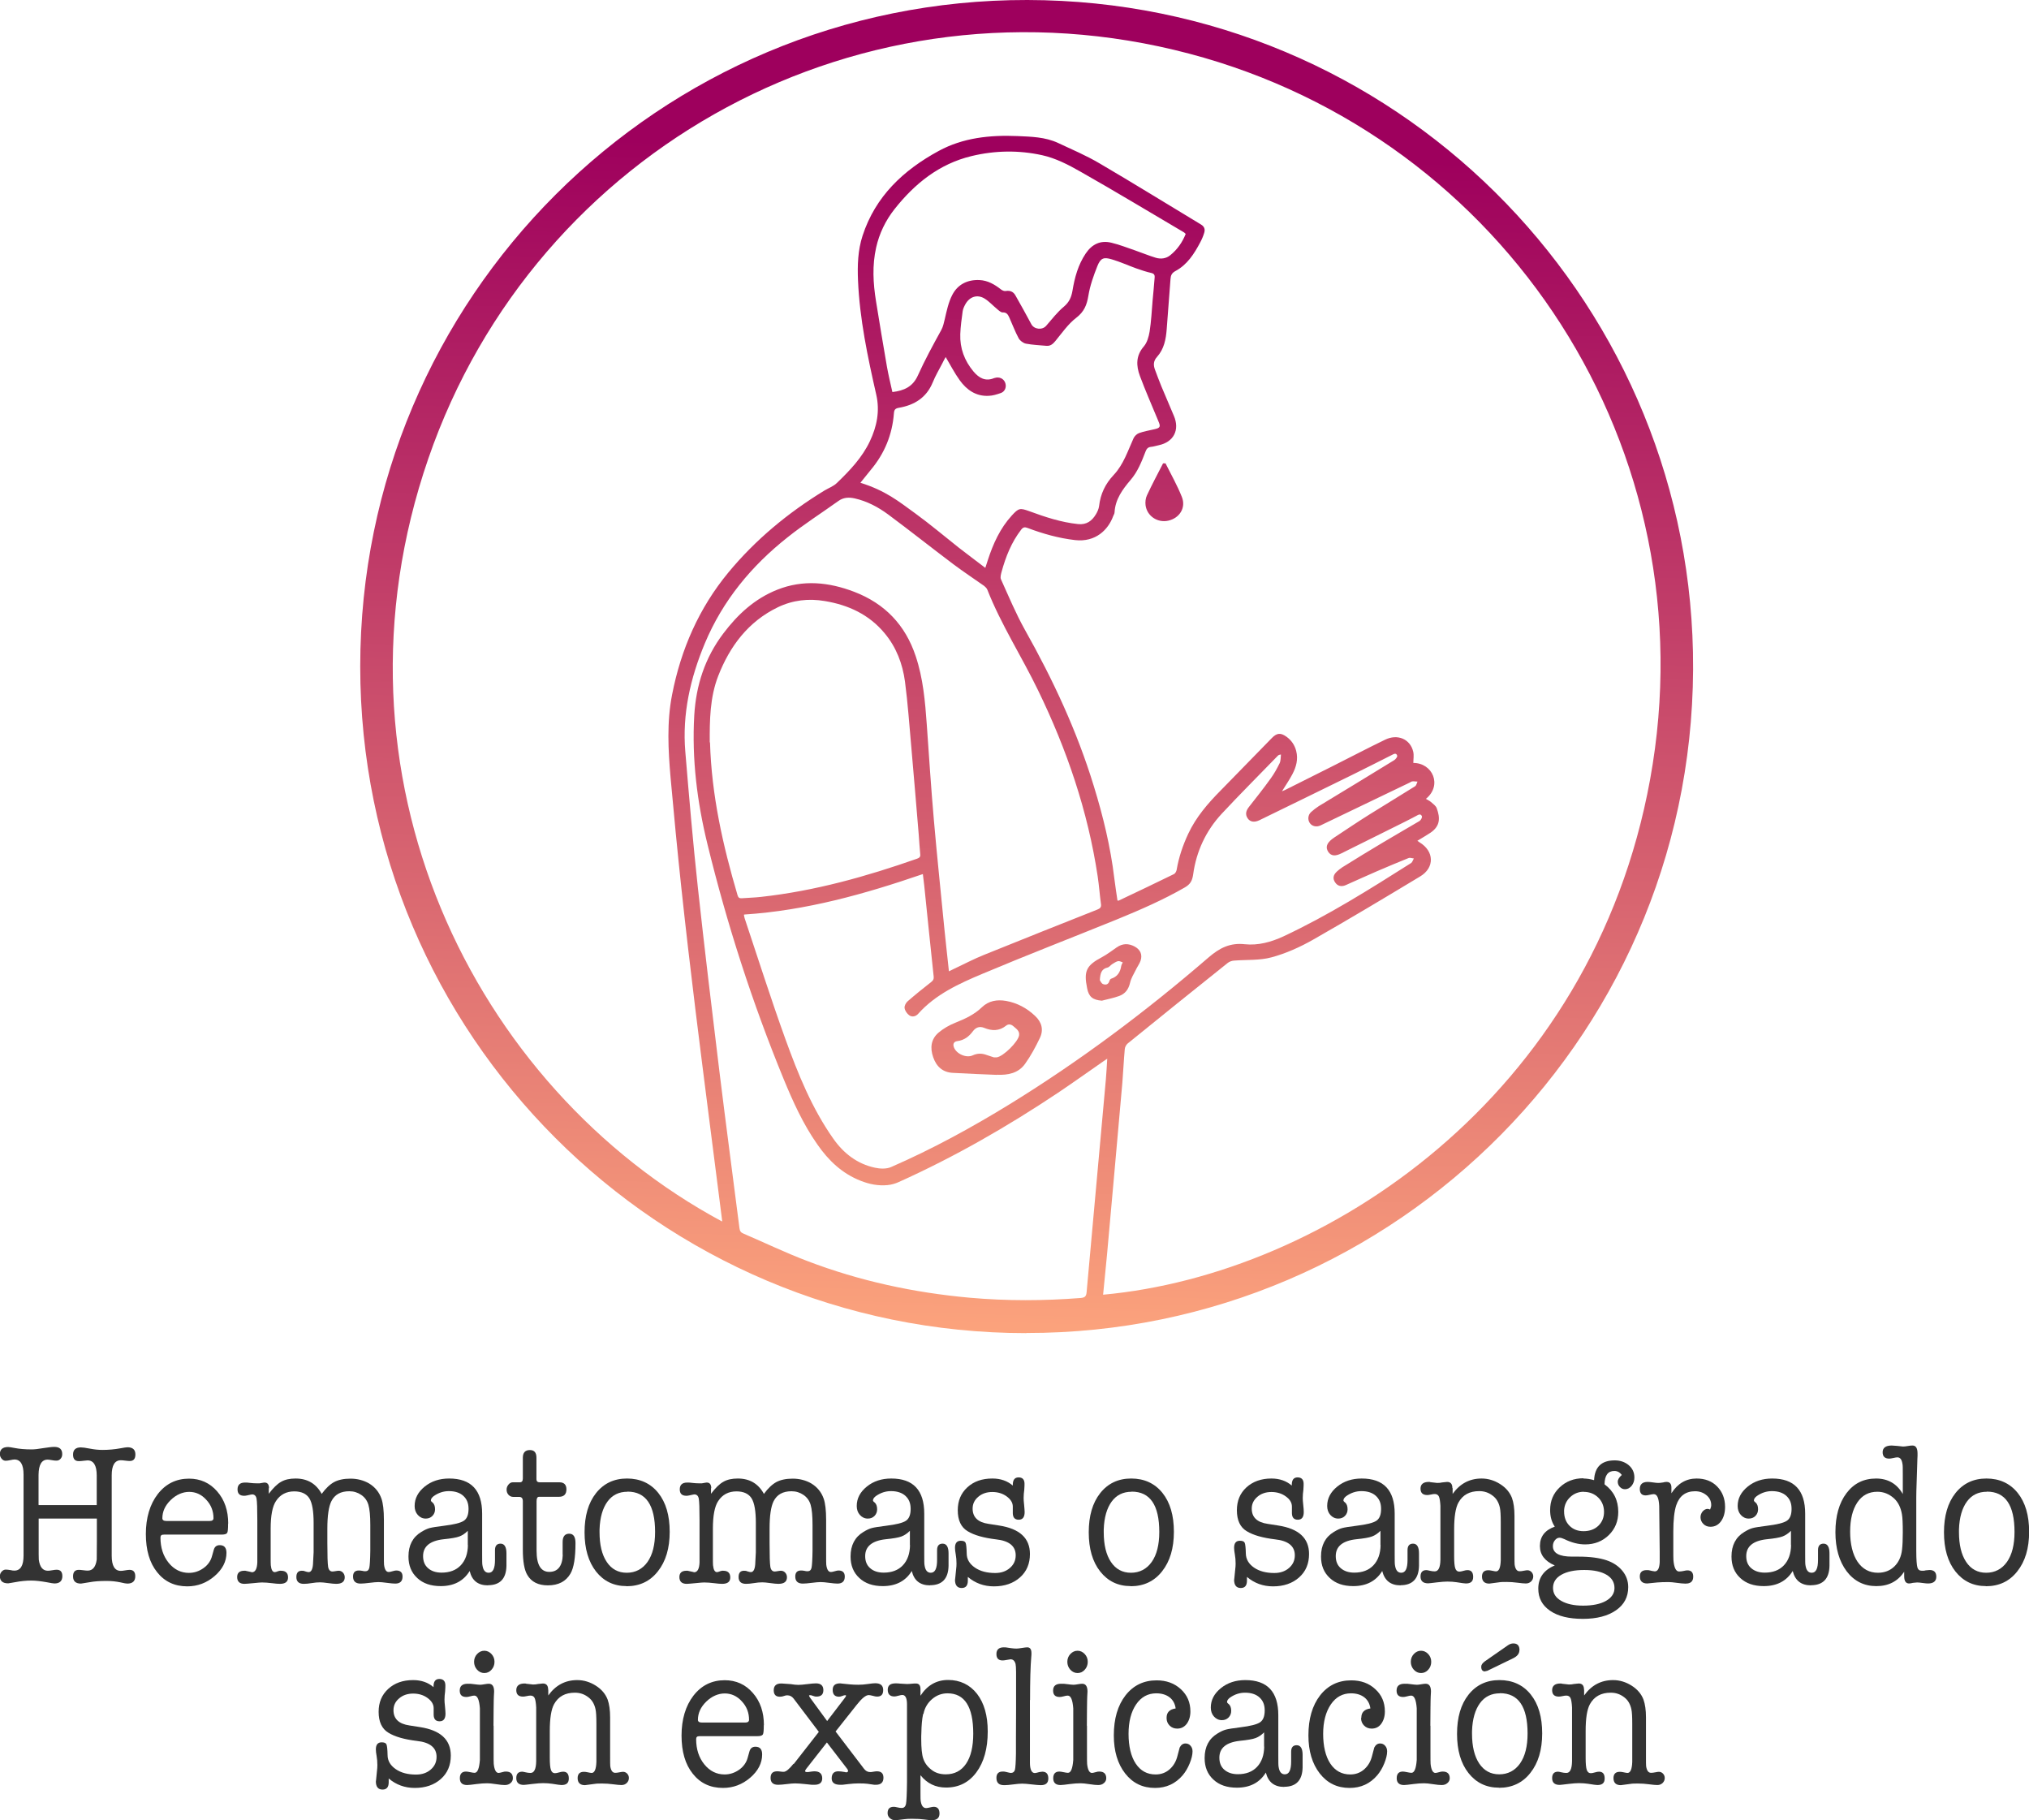
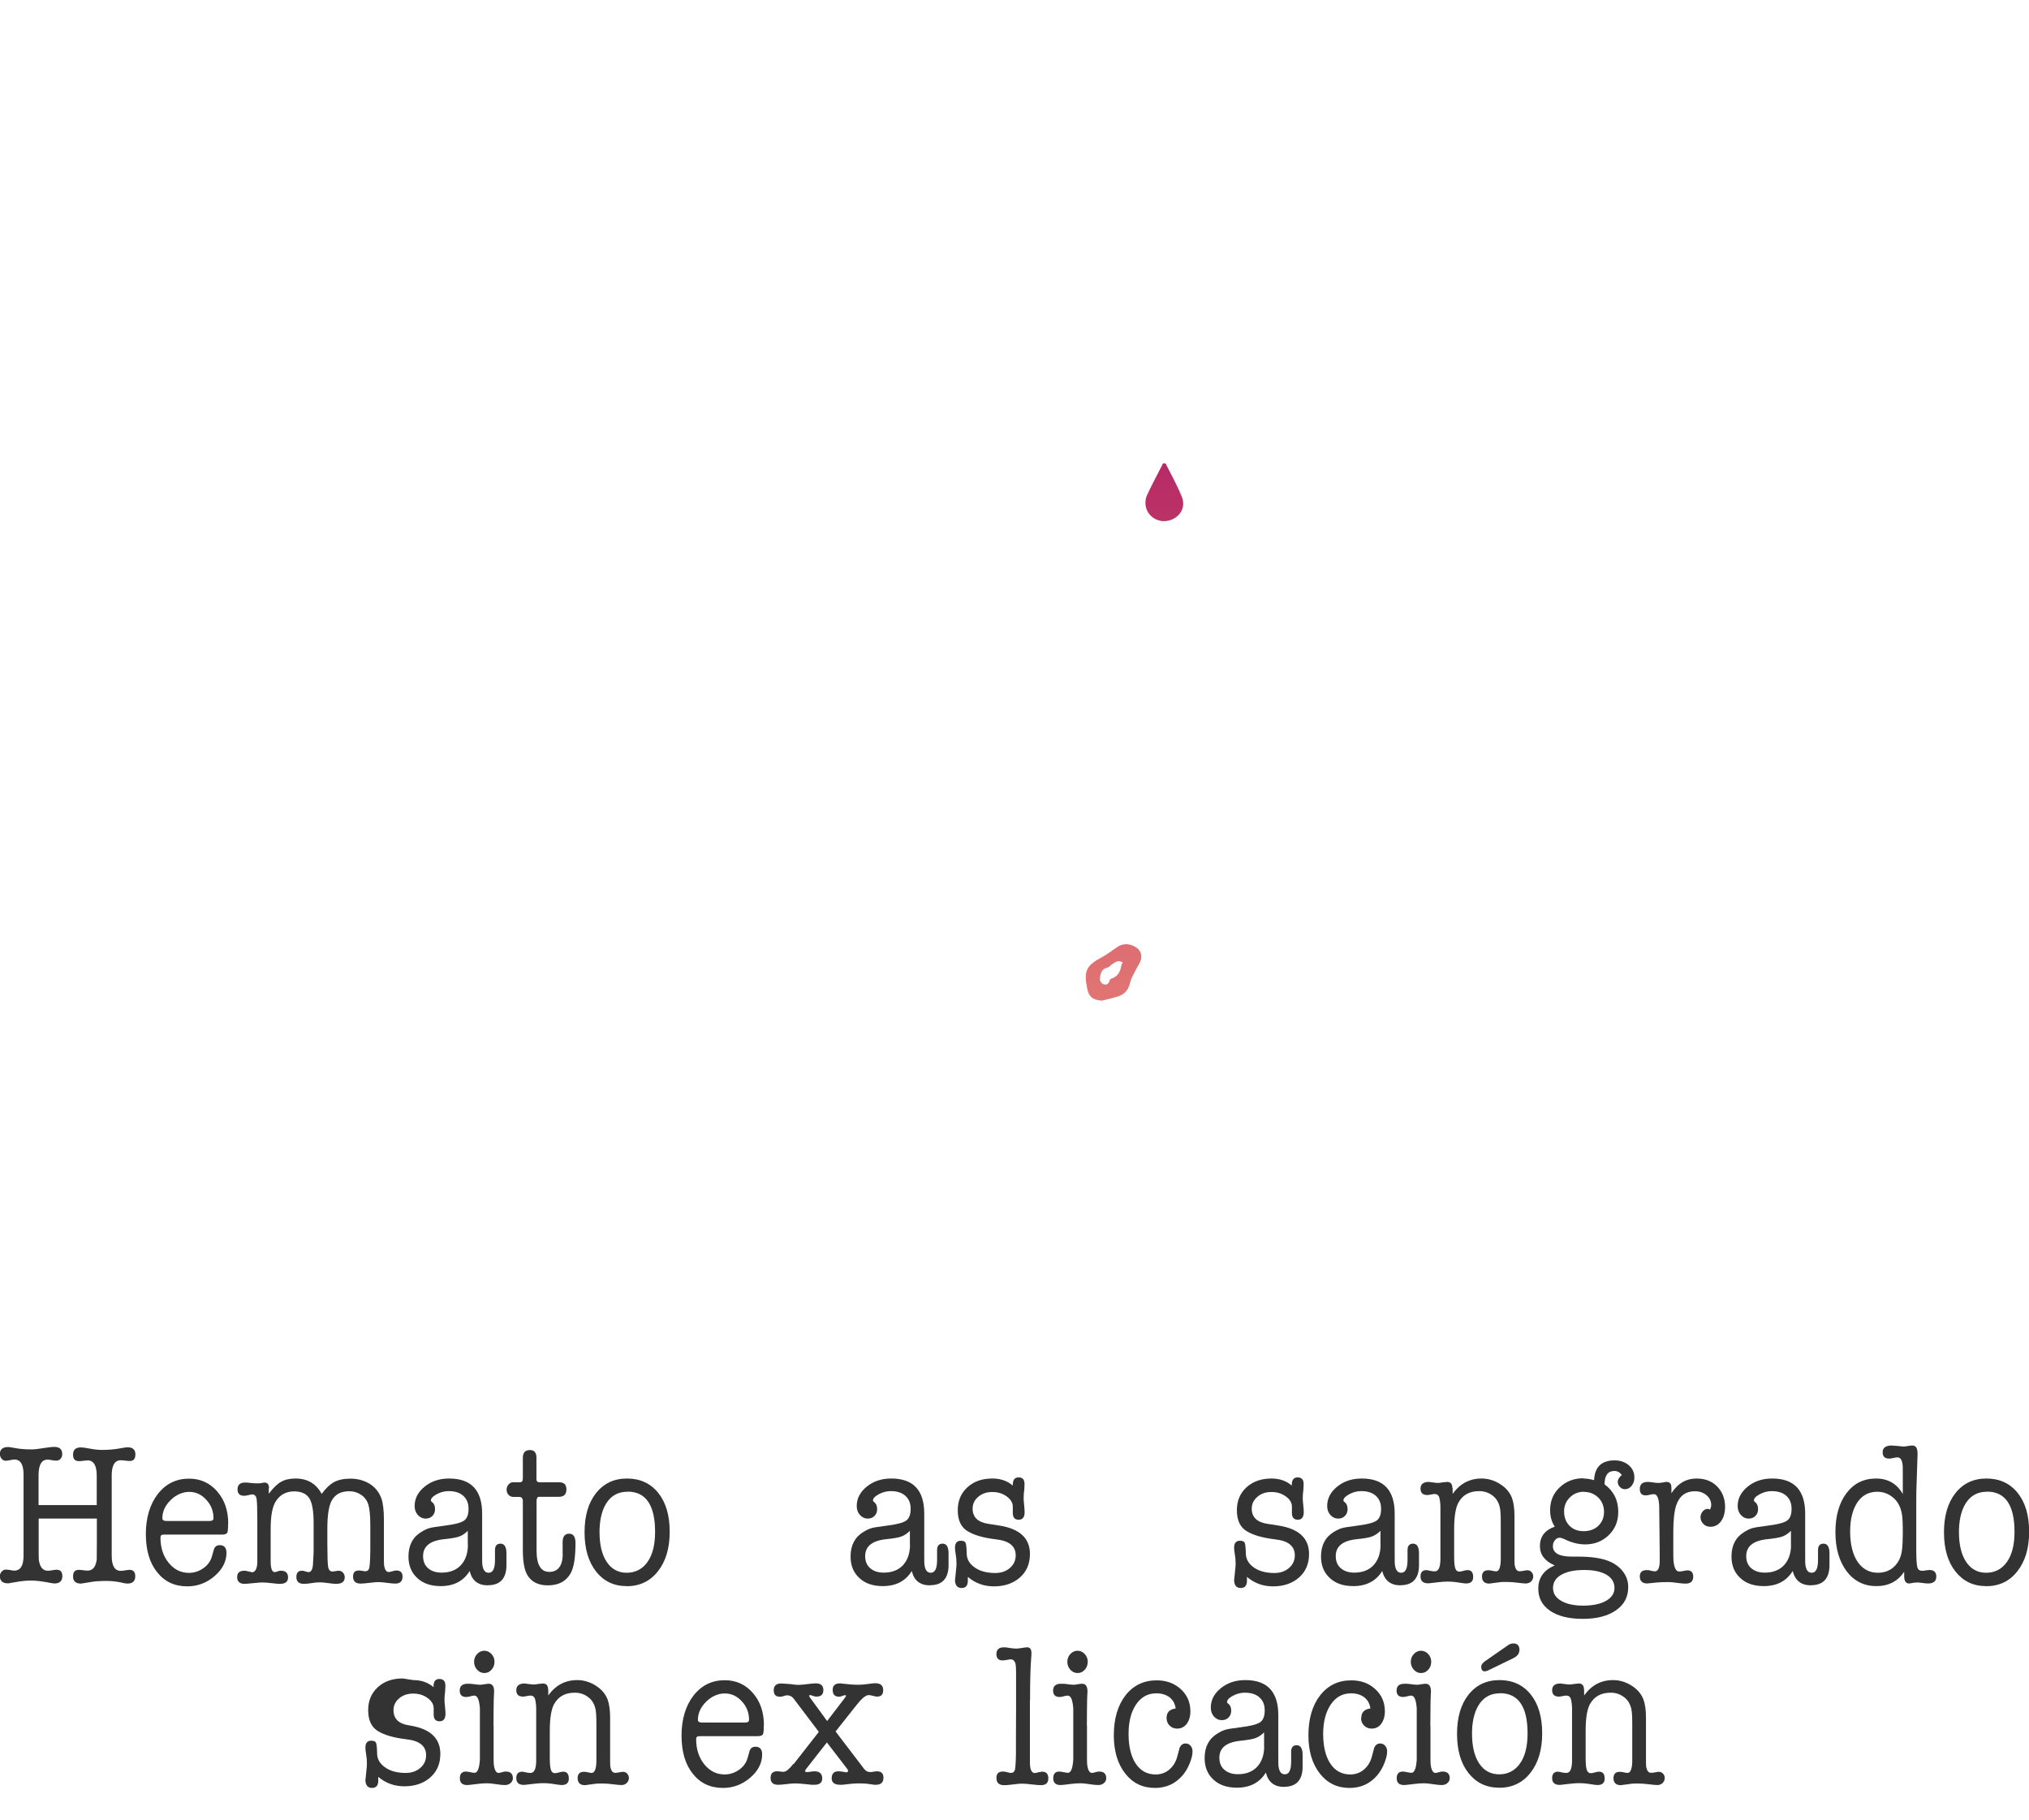
<svg xmlns="http://www.w3.org/2000/svg" xmlns:xlink="http://www.w3.org/1999/xlink" id="Layer_2" data-name="Layer 2" width="161.09" height="144.49" viewBox="0 0 161.09 144.49">
  <defs>
    <linearGradient id="linear-gradient" x1="80" y1="41.87" x2="82.63" y2="138.05" gradientTransform="translate(0 150) scale(1 -1)" gradientUnits="userSpaceOnUse">
      <stop offset="0" stop-color="#fea77d" />
      <stop offset="1" stop-color="#9e005d" />
    </linearGradient>
    <linearGradient id="linear-gradient-2" x1="90.57" y1="41.58" x2="93.19" y2="137.76" xlink:href="#linear-gradient" />
    <linearGradient id="linear-gradient-3" x1="77.64" y1="41.93" x2="80.26" y2="138.11" xlink:href="#linear-gradient" />
    <linearGradient id="linear-gradient-4" x1="87.55" y1="41.66" x2="90.17" y2="137.84" xlink:href="#linear-gradient" />
  </defs>
  <g id="Layer_2-2" data-name="Layer 2">
    <g id="Layer_1-2" data-name="Layer 1-2">
      <g style="isolation: isolate;">
        <g style="isolation: isolate;">
          <path d="M3.07,119.47h4.61v-2.35c0-.8-.25-1.2-.73-1.2-.06,0-.16.01-.31.03-.15.02-.28.03-.38.03-.31,0-.46-.17-.46-.52,0-.38.21-.57.62-.57.13,0,.38.03.73.1.36.07.68.1.98.1.48,0,.96-.04,1.44-.13.28-.05.46-.08.55-.08.42,0,.63.19.63.57,0,.35-.15.52-.45.52-.08,0-.19-.01-.35-.03-.15-.02-.27-.03-.35-.03-.49,0-.73.4-.73,1.2v6.38c0,.8.24,1.2.72,1.2.08,0,.19-.01.35-.04.16-.03.28-.04.35-.04.3,0,.45.17.45.51,0,.38-.21.58-.63.58-.09,0-.27-.03-.56-.1-.34-.07-.7-.11-1.09-.11-.53,0-.97.03-1.34.1-.42.07-.65.11-.69.11-.42,0-.63-.19-.63-.57,0-.35.15-.52.46-.52.08,0,.19.01.35.03.15.02.27.03.35.03.4,0,.64-.29.72-.88,0-.07.01-.55.01-1.44v-1.81H3.07v1.82c0,.89,0,1.37.01,1.44.08.59.32.88.72.88.08,0,.19-.01.35-.04.16-.03.28-.04.35-.04.3,0,.45.17.45.51,0,.38-.21.58-.63.58-.07,0-.27-.03-.62-.1-.46-.08-.86-.13-1.21-.13-.4,0-.84.04-1.3.13l-.35.06c-.12.02-.18.03-.19.03-.44,0-.66-.19-.66-.57,0-.14.05-.26.14-.36.09-.1.2-.16.32-.16.09,0,.22.01.39.04.11.03.21.04.3.04.49,0,.73-.4.73-1.2v-6.42c0-.8-.24-1.2-.73-1.2-.07,0-.17.02-.32.05-.14.03-.27.05-.37.05-.12,0-.23-.05-.32-.16-.09-.11-.14-.23-.14-.37,0-.37.22-.56.66-.56.09,0,.26.03.53.08.36.07.81.11,1.34.11.2,0,.5-.03.9-.1.4-.06.69-.1.89-.1.42,0,.63.19.63.57,0,.15-.04.27-.13.37s-.19.15-.32.15c-.11,0-.24-.01-.39-.04-.15-.03-.26-.04-.32-.04-.47,0-.71.4-.72,1.2v2.37Z" style="fill: #333; stroke-width: 0px;" />
          <path d="M18.11,120.93c0,.41-.02.65-.07.74-.05.09-.19.14-.42.14h-4.58c-.12,0-.21.02-.24.06-.04.04-.06.1-.06.18,0,.8.22,1.47.65,2,.43.53.97.8,1.61.8.42,0,.81-.13,1.16-.38s.58-.58.68-.98l.13-.46c.07-.26.23-.38.48-.38.35,0,.53.2.53.61,0,.69-.32,1.31-.95,1.85-.63.54-1.35.81-2.16.81-1.01,0-1.81-.38-2.4-1.13-.6-.75-.89-1.76-.89-3.03s.32-2.36.95-3.17c.63-.81,1.46-1.22,2.48-1.22.9,0,1.65.34,2.23,1.01.59.67.88,1.53.88,2.56ZM12.89,120.51c0,.15.11.22.32.22h3.44c.2,0,.3-.08.3-.22,0-.56-.19-1.06-.58-1.47-.38-.42-.84-.62-1.35-.62s-1.03.22-1.47.65c-.44.43-.66.91-.66,1.45Z" style="fill: #333; stroke-width: 0px;" />
          <path d="M21.34,118.11v.46c.35-.46.67-.78.98-.95.31-.18.69-.26,1.15-.26.94,0,1.63.41,2.07,1.22.33-.45.66-.76.99-.94.34-.18.77-.27,1.3-.27s1.04.13,1.47.38c.48.29.81.7.99,1.22.12.35.19.91.19,1.67v2.76c0,.44,0,.71.01.8.05.39.17.58.37.58.07,0,.17-.02.3-.06.13-.04.23-.06.3-.06.33,0,.5.16.5.48,0,.37-.19.56-.58.56-.14,0-.36-.02-.66-.06-.29-.04-.52-.06-.67-.06-.16,0-.4.02-.71.06-.31.04-.55.06-.71.06-.4,0-.6-.19-.6-.56,0-.32.15-.48.46-.48.04,0,.13,0,.29.03.06.02.13.03.23.03.16,0,.27-.09.31-.27.04-.18.07-.63.08-1.36v-2.03c0-.74-.05-1.27-.15-1.61-.1-.34-.29-.6-.57-.79-.28-.19-.59-.29-.95-.29-.68,0-1.15.26-1.42.79-.21.42-.32,1.14-.32,2.18v1.14c0,1,.02,1.63.06,1.88.04.25.16.38.34.38.06,0,.14-.01.25-.03s.19-.03.25-.03c.13,0,.25.05.34.15.09.1.14.22.14.37,0,.35-.23.52-.68.52-.14,0-.36-.02-.64-.06-.28-.04-.5-.06-.64-.06-.2,0-.42.02-.66.06-.24.04-.45.06-.63.06-.39,0-.59-.18-.59-.54,0-.33.14-.5.43-.5.11,0,.19.01.24.04.13.04.24.07.3.07.23,0,.35-.27.36-.82l.04-.76v-2.33c0-.93-.11-1.58-.34-1.95-.23-.36-.63-.55-1.2-.55-.63,0-1.12.26-1.45.77-.28.42-.42,1.15-.42,2.19v2.14c0,.43,0,.68.01.76.04.37.14.55.32.55.05,0,.15-.03.3-.09.02,0,.05,0,.09-.02h.1c.37,0,.56.18.56.53s-.22.51-.65.51c-.16,0-.37-.02-.6-.05-.33-.04-.6-.06-.83-.06-.12,0-.33.02-.63.05-.41.04-.66.06-.75.06-.38,0-.58-.18-.58-.54,0-.33.19-.5.56-.5h.09s.07.02.09.02l.37.08s.03.02.06.02c.26,0,.41-.26.43-.78v-3.36c0-.91-.02-1.47-.06-1.7-.04-.22-.16-.34-.35-.34-.04,0-.17.03-.4.08-.1.02-.17.03-.23.03-.36,0-.53-.17-.53-.51,0-.36.2-.54.59-.54.11,0,.25,0,.43.03.18.02.34.03.48.03h.26l.35-.06h.04c.23,0,.35.15.35.46Z" style="fill: #333; stroke-width: 0px;" />
          <path d="M38.74,125.84c-.79,0-1.27-.38-1.45-1.14-.49.8-1.26,1.2-2.3,1.2-.78,0-1.4-.21-1.86-.64-.47-.43-.7-1-.7-1.71,0-.89.34-1.54,1.02-1.95.26-.16.48-.26.67-.31.19-.05.56-.11,1.13-.18.81-.1,1.33-.23,1.58-.4.25-.17.37-.48.37-.94s-.14-.78-.41-1.03c-.27-.25-.66-.38-1.15-.38-.43,0-.83.13-1.21.4-.14.11-.22.22-.22.34,0,.04.04.1.13.16.13.11.2.29.2.54,0,.21-.07.39-.21.53s-.31.21-.53.21c-.25,0-.46-.1-.63-.29-.17-.19-.25-.43-.25-.71,0-.6.27-1.11.8-1.54s1.18-.64,1.94-.64c1.75,0,2.62.93,2.62,2.79v3.22c0,.51,0,.81.03.91.06.37.22.56.49.56.34,0,.5-.34.5-1.02v-.78c0-.34.15-.51.44-.51.31,0,.47.26.47.77v.99c-.02,1.02-.51,1.54-1.47,1.54ZM37.14,122.65v-1.14c-.21.21-.43.36-.67.45s-.65.16-1.25.22c-1.09.12-1.63.57-1.63,1.34,0,.41.13.73.4.96.26.23.62.35,1.07.35.64,0,1.15-.19,1.52-.58.37-.39.56-.93.57-1.61Z" style="fill: #333; stroke-width: 0px;" />
          <path d="M44.67,123.42v-1.02c0-.44.18-.66.52-.66s.5.25.5.74c0,1.16-.13,1.97-.4,2.43-.36.62-.96.93-1.79.93-.76,0-1.31-.27-1.63-.82-.24-.39-.36-1.07-.36-2.02v-3.84c0-.22-.09-.34-.28-.34h-.47c-.16,0-.29-.06-.39-.17-.1-.11-.15-.25-.15-.41,0-.15.05-.28.15-.4.1-.12.21-.18.34-.18h.56c.16,0,.24-.1.24-.3v-1.65c0-.41.19-.61.56-.61.35,0,.52.2.52.61v1.71c0,.16.09.24.26.24h1.57c.36,0,.55.19.55.56,0,.39-.2.59-.59.59h-1.58c-.13,0-.2.11-.2.34v3.94c0,1.12.34,1.68,1.01,1.68s1.04-.45,1.07-1.36Z" style="fill: #333; stroke-width: 0px;" />
          <path d="M49.74,125.9c-1.01,0-1.81-.39-2.42-1.16-.6-.77-.91-1.81-.91-3.11s.3-2.34.91-3.11c.61-.77,1.43-1.16,2.46-1.16s1.87.38,2.48,1.14.91,1.79.91,3.09-.31,2.35-.94,3.14c-.62.79-1.45,1.18-2.49,1.18ZM49.81,118.41c-.67,0-1.2.26-1.58.78-.38.52-.6,1.26-.63,2.22v.21c0,1,.19,1.79.57,2.36.38.57.91.86,1.59.86s1.25-.29,1.65-.86.6-1.36.6-2.38c0-2.13-.73-3.2-2.19-3.2Z" style="fill: #333; stroke-width: 0px;" />
-           <path d="M56.45,118.11v.46c.35-.46.67-.78.98-.95.31-.18.69-.26,1.15-.26.94,0,1.63.41,2.07,1.22.33-.45.66-.76.99-.94.34-.18.77-.27,1.3-.27s1.04.13,1.47.38c.48.29.81.7.99,1.22.12.35.19.91.19,1.67v2.76c0,.44,0,.71.01.8.05.39.17.58.37.58.07,0,.17-.02.3-.06.13-.04.23-.06.3-.06.33,0,.5.16.5.48,0,.37-.19.56-.58.56-.14,0-.36-.02-.66-.06-.29-.04-.52-.06-.67-.06-.16,0-.4.02-.71.06-.31.04-.55.06-.71.06-.4,0-.6-.19-.6-.56,0-.32.15-.48.46-.48.04,0,.13,0,.29.03.06.02.13.03.23.03.16,0,.27-.09.31-.27.04-.18.07-.63.08-1.36v-2.03c0-.74-.05-1.27-.15-1.61-.1-.34-.29-.6-.57-.79-.28-.19-.59-.29-.95-.29-.68,0-1.15.26-1.42.79-.21.42-.32,1.14-.32,2.18v1.14c0,1,.02,1.63.06,1.88.04.25.16.38.34.38.06,0,.14-.01.25-.03s.19-.03.25-.03c.13,0,.25.05.34.15.09.1.14.22.14.37,0,.35-.23.52-.68.52-.14,0-.36-.02-.64-.06-.28-.04-.5-.06-.64-.06-.2,0-.42.02-.66.06-.24.04-.45.06-.63.06-.39,0-.59-.18-.59-.54,0-.33.14-.5.43-.5.11,0,.19.01.24.04.13.04.24.07.3.07.23,0,.35-.27.36-.82l.04-.76v-2.33c0-.93-.11-1.58-.34-1.95-.23-.36-.63-.55-1.2-.55-.63,0-1.12.26-1.45.77-.28.42-.42,1.15-.42,2.19v2.14c0,.43,0,.68.01.76.04.37.14.55.32.55.05,0,.15-.03.3-.09.02,0,.05,0,.09-.02h.1c.37,0,.56.18.56.53s-.22.51-.65.51c-.16,0-.37-.02-.6-.05-.33-.04-.6-.06-.83-.06-.12,0-.33.02-.63.05-.41.04-.66.06-.75.06-.38,0-.58-.18-.58-.54,0-.33.19-.5.56-.5h.09s.07.02.09.02l.37.08s.03.02.06.02c.26,0,.41-.26.43-.78v-3.36c0-.91-.02-1.47-.06-1.7-.04-.22-.16-.34-.35-.34-.04,0-.17.03-.4.08-.1.02-.17.03-.23.03-.36,0-.53-.17-.53-.51,0-.36.2-.54.59-.54.11,0,.25,0,.43.03.18.02.34.03.48.03h.26l.35-.06h.04c.23,0,.35.15.35.46Z" style="fill: #333; stroke-width: 0px;" />
          <path d="M73.84,125.84c-.79,0-1.27-.38-1.45-1.14-.49.8-1.26,1.2-2.3,1.2-.78,0-1.4-.21-1.86-.64-.47-.43-.7-1-.7-1.71,0-.89.34-1.54,1.02-1.95.26-.16.48-.26.67-.31.19-.05.56-.11,1.13-.18.81-.1,1.33-.23,1.58-.4.25-.17.37-.48.37-.94s-.14-.78-.41-1.03c-.27-.25-.66-.38-1.15-.38-.43,0-.83.13-1.21.4-.14.11-.22.22-.22.34,0,.04.04.1.13.16.13.11.2.29.2.54,0,.21-.07.39-.21.53s-.31.21-.53.21c-.25,0-.46-.1-.63-.29-.17-.19-.25-.43-.25-.71,0-.6.27-1.11.8-1.54s1.18-.64,1.94-.64c1.75,0,2.62.93,2.62,2.79v3.22c0,.51,0,.81.03.91.06.37.22.56.49.56.34,0,.5-.34.5-1.02v-.78c0-.34.15-.51.44-.51.31,0,.47.26.47.77v.99c-.02,1.02-.51,1.54-1.47,1.54ZM72.24,122.65v-1.14c-.21.21-.43.36-.67.45s-.65.16-1.25.22c-1.09.12-1.63.57-1.63,1.34,0,.41.13.73.4.96.26.23.62.35,1.07.35.64,0,1.15-.19,1.52-.58.37-.39.56-.93.57-1.61Z" style="fill: #333; stroke-width: 0px;" />
          <path d="M78.8,117.36c.64,0,1.18.19,1.61.56v-.06c0-.39.15-.59.46-.59s.47.17.47.51c0,.06,0,.22-.02.48-.03.21-.05.43-.05.64,0,.13.01.31.04.56.02.25.04.43.04.56,0,.41-.16.61-.47.61s-.46-.17-.47-.51v-.53c0-.32-.18-.59-.5-.82-.32-.23-.7-.34-1.13-.34s-.81.12-1.11.38c-.3.25-.45.56-.45.94,0,.68.42,1.09,1.27,1.21l.83.13c1.63.25,2.45,1,2.45,2.26,0,.77-.26,1.39-.79,1.86s-1.22.71-2.07.71c-.79,0-1.48-.25-2.07-.75v.3c0,.38-.16.58-.49.58-.35,0-.53-.22-.53-.66,0,.08.03-.2.09-.83.02-.15.03-.3.03-.45,0-.26-.02-.5-.06-.72-.04-.22-.06-.4-.06-.53,0-.37.15-.56.46-.56.2,0,.33.05.38.16.05.11.08.39.09.85,0,.46.23.83.65,1.12.42.29.96.43,1.61.43.47,0,.86-.13,1.17-.4.31-.27.46-.6.46-1.01,0-.72-.52-1.15-1.56-1.26-.99-.12-1.74-.33-2.26-.65-.52-.31-.78-.87-.78-1.66,0-.75.25-1.35.76-1.82s1.17-.7,1.98-.7Z" style="fill: #333; stroke-width: 0px;" />
-           <path d="M89.77,125.9c-1.01,0-1.81-.39-2.42-1.16-.61-.77-.91-1.81-.91-3.11s.3-2.34.91-3.11c.61-.77,1.43-1.16,2.46-1.16s1.87.38,2.48,1.14.91,1.79.91,3.09-.31,2.35-.94,3.14c-.62.79-1.46,1.18-2.49,1.18ZM89.84,118.41c-.67,0-1.2.26-1.58.78-.38.52-.6,1.26-.63,2.22v.21c0,1,.19,1.79.57,2.36s.91.86,1.59.86,1.25-.29,1.65-.86.6-1.36.6-2.38c0-2.13-.73-3.2-2.19-3.2Z" style="fill: #333; stroke-width: 0px;" />
          <path d="M100.95,117.36c.64,0,1.18.19,1.61.56v-.06c0-.39.15-.59.46-.59s.48.17.48.51c0,.06,0,.22-.02.48-.03.21-.05.43-.05.64,0,.13.01.31.04.56s.04.43.04.56c0,.41-.16.61-.47.61s-.46-.17-.47-.51v-.53c0-.32-.17-.59-.5-.82-.32-.23-.7-.34-1.13-.34s-.81.12-1.11.38-.45.56-.45.94c0,.68.42,1.09,1.27,1.21l.83.13c1.63.25,2.45,1,2.45,2.26,0,.77-.26,1.39-.79,1.86s-1.22.71-2.07.71c-.79,0-1.48-.25-2.07-.75v.3c0,.38-.16.58-.49.58-.35,0-.53-.22-.53-.66,0,.08.03-.2.09-.83.02-.15.03-.3.03-.45,0-.26-.02-.5-.06-.72-.04-.22-.06-.4-.06-.53,0-.37.15-.56.46-.56.2,0,.33.05.38.16.05.11.08.39.09.85s.23.83.65,1.12c.42.29.96.43,1.61.43.47,0,.86-.13,1.17-.4.31-.27.46-.6.46-1.01,0-.72-.52-1.15-1.56-1.26-.99-.12-1.74-.33-2.26-.65-.52-.31-.78-.87-.78-1.66,0-.75.25-1.35.76-1.82.51-.46,1.17-.7,1.98-.7Z" style="fill: #333; stroke-width: 0px;" />
          <path d="M111.2,125.84c-.79,0-1.27-.38-1.46-1.14-.49.8-1.26,1.2-2.3,1.2-.78,0-1.4-.21-1.86-.64-.47-.43-.7-1-.7-1.71,0-.89.34-1.54,1.02-1.95.26-.16.48-.26.67-.31.19-.05.56-.11,1.13-.18.81-.1,1.33-.23,1.58-.4.25-.17.37-.48.37-.94s-.14-.78-.41-1.03c-.27-.25-.66-.38-1.15-.38-.43,0-.83.13-1.21.4-.14.11-.22.22-.22.34,0,.04.04.1.13.16.13.11.2.29.2.54,0,.21-.07.39-.21.53s-.31.21-.53.21c-.25,0-.46-.1-.63-.29-.17-.19-.25-.43-.25-.71,0-.6.27-1.11.8-1.54s1.18-.64,1.94-.64c1.75,0,2.62.93,2.62,2.79v3.22c0,.51,0,.81.03.91.06.37.22.56.49.56.34,0,.5-.34.5-1.02v-.78c0-.34.15-.51.44-.51.31,0,.47.26.47.77v.99c-.02,1.02-.51,1.54-1.47,1.54ZM109.6,122.65v-1.14c-.21.21-.43.36-.67.45s-.65.16-1.25.22c-1.09.12-1.63.57-1.63,1.34,0,.41.13.73.4.96s.62.35,1.07.35c.64,0,1.15-.19,1.52-.58.37-.39.56-.93.57-1.61Z" style="fill: #333; stroke-width: 0px;" />
          <path d="M115.33,118.12v.46c.58-.81,1.34-1.22,2.3-1.22.52,0,1.01.15,1.47.44s.77.66.94,1.1c.13.36.2.84.2,1.42v3.04c0,.46,0,.73.01.82.05.36.18.54.39.54.09,0,.2-.01.34-.04.14-.03.24-.04.29-.04.12,0,.23.05.32.14.09.1.14.21.14.35,0,.16-.06.29-.17.4-.12.11-.25.16-.42.16-.13,0-.36-.02-.66-.06-.31-.04-.59-.06-.86-.06-.25,0-.46,0-.62.03-.48.06-.73.1-.76.1-.38,0-.58-.19-.58-.56,0-.33.17-.5.5-.5.08,0,.17.01.26.03.19.04.3.06.35.06.24,0,.36-.29.38-.88v-3.01c0-.56-.02-.95-.07-1.17-.09-.41-.27-.72-.56-.94-.32-.25-.67-.37-1.08-.37-.77,0-1.31.3-1.65.91-.23.42-.34,1.13-.34,2.13v2.13c0,.47.03.79.09.96.06.17.16.26.32.26.08,0,.18-.02.32-.06.13-.04.24-.06.33-.06.3,0,.45.18.45.54s-.19.52-.58.52c-.08,0-.33-.03-.75-.1-.21-.03-.45-.05-.71-.05-.2,0-.47.02-.81.06-.42.05-.66.08-.72.08-.4,0-.61-.18-.61-.54,0-.34.16-.51.47-.51.05,0,.14.02.27.05.13.03.26.05.39.05.29,0,.44-.31.45-.93v-4.27c-.02-.36-.06-.61-.12-.74s-.17-.2-.33-.2c-.07,0-.17.01-.3.04s-.23.04-.3.04c-.35,0-.53-.17-.53-.51s.22-.53.65-.53c.06,0,.11,0,.14.02l.53.06c.15,0,.29-.01.4-.04.25-.03.38-.04.39-.04.28,0,.42.16.42.49Z" style="fill: #333; stroke-width: 0px;" />
        </g>
        <g style="isolation: isolate;">
          <path d="M125.71,117.36c.25,0,.53.04.85.13.05-1.05.59-1.57,1.64-1.57.44,0,.81.13,1.11.38.3.26.45.58.45.98,0,.26-.07.47-.22.66-.15.18-.32.27-.53.27-.15,0-.29-.06-.4-.18-.12-.12-.17-.26-.17-.42,0-.17.11-.35.32-.53-.15-.21-.35-.32-.59-.32-.51,0-.77.35-.78,1.06.73.54,1.09,1.27,1.09,2.19,0,.74-.25,1.35-.75,1.84-.5.49-1.13.74-1.88.74-.53,0-1.08-.14-1.65-.42-.15-.07-.28-.11-.39-.11-.13,0-.26.07-.36.2-.11.13-.16.29-.16.47,0,.55.5.83,1.52.83h.52c.91,0,1.65.1,2.22.29.53.18.95.46,1.26.84.31.38.46.81.46,1.29,0,.78-.32,1.39-.97,1.84-.65.45-1.52.68-2.63.68s-1.97-.21-2.6-.64c-.63-.43-.94-1.01-.94-1.76,0-.86.44-1.48,1.31-1.84-.79-.34-1.18-.85-1.18-1.54,0-.75.39-1.26,1.18-1.54-.25-.37-.37-.81-.37-1.31,0-.73.25-1.33.76-1.81s1.13-.72,1.89-.72ZM125.77,124.62c-.77,0-1.37.13-1.81.38s-.66.6-.66,1.04.21.78.65,1.03c.43.25,1.01.38,1.74.38.77,0,1.38-.13,1.82-.38.45-.26.67-.6.67-1.02,0-.45-.21-.8-.63-1.05-.42-.25-1.01-.38-1.77-.38ZM125.75,118.41c-.42,0-.78.14-1.08.42s-.46.62-.49,1.04v.1c0,.47.14.85.43,1.14.29.29.66.43,1.12.43s.87-.14,1.17-.43c.3-.29.45-.66.45-1.1s-.15-.84-.46-1.14c-.31-.3-.69-.45-1.15-.45Z" style="fill: #333; stroke-width: 0px;" />
        </g>
        <g style="isolation: isolate;">
          <path d="M132.7,118.09v.44c.5-.78,1.17-1.17,2-1.17.67,0,1.22.21,1.63.63s.63.96.63,1.62c0,.47-.11.85-.32,1.14s-.49.44-.84.44c-.22,0-.41-.07-.56-.22-.15-.15-.23-.33-.23-.54,0-.17.06-.32.17-.46.12-.13.25-.2.4-.2.03,0,.09.02.19.05.06-.13.09-.25.09-.35,0-.31-.12-.57-.37-.78-.25-.21-.55-.32-.91-.32-.75,0-1.25.37-1.5,1.12-.15.46-.23,1.15-.23,2.08v1.06c0,.71,0,1.11.01,1.2.05.61.2.91.45.91.12,0,.25-.02.39-.05.11-.03.2-.04.27-.04.31,0,.46.17.46.5,0,.37-.2.55-.59.55h-.06c-.14,0-.36-.02-.65-.06-.29-.04-.51-.06-.65-.06-.38,0-.68.01-.9.03l-.8.08c-.39,0-.59-.19-.59-.56,0-.33.18-.5.55-.5.1,0,.17,0,.22.02l.22.05c.1.02.16.03.2.03.24,0,.37-.25.39-.74v-.82l-.04-3.63c-.03-.63-.17-.94-.43-.94-.08,0-.18.02-.32.05-.13.03-.24.05-.32.05-.32,0-.47-.17-.47-.51,0-.37.21-.56.62-.56.1,0,.24.01.43.04.19.03.34.04.43.04.08,0,.2-.01.38-.04.08-.03.17-.04.27-.04.25,0,.38.15.38.46Z" style="fill: #333; stroke-width: 0px;" />
          <path d="M143.79,125.84c-.79,0-1.27-.38-1.46-1.14-.49.8-1.26,1.2-2.3,1.2-.78,0-1.4-.21-1.86-.64-.47-.43-.7-1-.7-1.71,0-.89.34-1.54,1.02-1.95.26-.16.48-.26.67-.31.19-.05.56-.11,1.13-.18.81-.1,1.33-.23,1.58-.4.25-.17.37-.48.37-.94s-.14-.78-.41-1.03c-.27-.25-.66-.38-1.15-.38-.43,0-.83.13-1.21.4-.14.11-.22.22-.22.34,0,.04.04.1.13.16.13.11.2.29.2.54,0,.21-.07.39-.21.53s-.31.21-.53.21c-.25,0-.46-.1-.63-.29-.17-.19-.25-.43-.25-.71,0-.6.27-1.11.8-1.54s1.18-.64,1.94-.64c1.75,0,2.62.93,2.62,2.79v3.22c0,.51,0,.81.03.91.06.37.22.56.49.56.34,0,.5-.34.5-1.02v-.78c0-.34.15-.51.44-.51.31,0,.47.26.47.77v.99c-.02,1.02-.51,1.54-1.47,1.54ZM142.19,122.65v-1.14c-.21.21-.43.36-.67.45s-.65.16-1.25.22c-1.09.12-1.63.57-1.63,1.34,0,.41.13.73.4.96s.62.35,1.07.35c.64,0,1.15-.19,1.52-.58.37-.39.56-.93.57-1.61Z" style="fill: #333; stroke-width: 0px;" />
          <path d="M148.94,117.36c.95,0,1.66.41,2.13,1.23v-1.62c0-.43,0-.69-.03-.79-.05-.33-.18-.5-.4-.5-.08,0-.18.02-.32.05-.14.03-.25.05-.32.05-.36,0-.53-.17-.53-.51s.24-.53.72-.53c.08,0,.22.01.42.03.31.03.47.05.48.05.09,0,.21-.01.37-.04.16-.03.29-.04.38-.04.27,0,.4.21.4.64v.18s-.02.32-.03.85c0,.06-.01.48-.04,1.23-.02.54-.03.94-.03,1.22v4.25c0,.71.04,1.14.09,1.31.05.17.17.26.35.26.13,0,.22,0,.29-.03.16-.02.26-.03.32-.03.36,0,.54.18.54.53s-.22.54-.65.54c-.1,0-.24-.01-.44-.04-.2-.03-.34-.04-.44-.04-.03,0-.14.01-.33.03-.12.03-.22.05-.3.05-.26,0-.39-.19-.39-.58v-.35c-.51.76-1.24,1.14-2.21,1.14s-1.76-.39-2.36-1.18c-.59-.79-.89-1.82-.89-3.1s.29-2.32.88-3.1,1.37-1.16,2.35-1.16ZM151.01,123.01c.04-.35.06-.8.06-1.36,0-.71-.02-1.2-.07-1.46-.09-.53-.3-.95-.62-1.25-.39-.35-.83-.53-1.33-.53-.68,0-1.21.28-1.59.85-.38.57-.57,1.34-.57,2.32s.2,1.81.59,2.39c.4.58.94.87,1.62.87.52,0,.96-.17,1.3-.5s.55-.78.61-1.34Z" style="fill: #333; stroke-width: 0px;" />
          <path d="M157.67,125.9c-1.01,0-1.81-.39-2.42-1.16s-.91-1.81-.91-3.11.3-2.34.91-3.11,1.43-1.16,2.46-1.16,1.87.38,2.48,1.14c.61.76.91,1.79.91,3.09s-.31,2.35-.94,3.14c-.62.79-1.45,1.18-2.49,1.18ZM157.74,118.41c-.67,0-1.2.26-1.58.78-.38.52-.6,1.26-.63,2.22v.21c0,1,.19,1.79.57,2.36.38.57.91.86,1.59.86s1.25-.29,1.65-.86.6-1.36.6-2.38c0-2.13-.73-3.2-2.19-3.2Z" style="fill: #333; stroke-width: 0px;" />
        </g>
        <g style="isolation: isolate;">
-           <path d="M32.81,133.36c.64,0,1.18.19,1.61.56v-.06c0-.39.15-.59.46-.59s.48.17.48.51c0,.06,0,.22-.02.48-.03.21-.05.43-.05.64,0,.13.01.31.04.56.02.25.04.43.04.56,0,.41-.16.61-.47.61s-.46-.17-.47-.51v-.53c0-.32-.18-.59-.5-.82-.32-.23-.7-.34-1.13-.34s-.81.12-1.11.38c-.3.25-.45.56-.45.94,0,.68.42,1.09,1.27,1.21l.83.13c1.63.25,2.45,1,2.45,2.26,0,.77-.26,1.39-.79,1.86-.53.47-1.22.71-2.07.71-.79,0-1.48-.25-2.07-.75v.3c0,.38-.16.58-.49.58-.35,0-.53-.22-.53-.66,0,.08.03-.2.09-.83.02-.15.03-.3.03-.45,0-.26-.02-.5-.06-.72-.04-.22-.06-.4-.06-.53,0-.37.15-.56.46-.56.2,0,.33.05.38.16.05.11.08.39.09.85,0,.46.23.83.65,1.12.42.29.96.43,1.61.43.47,0,.86-.13,1.17-.4.31-.27.46-.6.46-1.01,0-.72-.52-1.15-1.56-1.26-.99-.12-1.74-.33-2.26-.65-.52-.31-.78-.87-.78-1.66,0-.75.25-1.35.76-1.82s1.17-.7,1.98-.7Z" style="fill: #333; stroke-width: 0px;" />
+           <path d="M32.81,133.36c.64,0,1.18.19,1.61.56v-.06c0-.39.15-.59.46-.59s.48.17.48.51c0,.06,0,.22-.02.48-.03.21-.05.43-.05.64,0,.13.01.31.04.56.02.25.04.43.04.56,0,.41-.16.61-.47.61s-.46-.17-.47-.51v-.53c0-.32-.18-.59-.5-.82-.32-.23-.7-.34-1.13-.34s-.81.12-1.11.38c-.3.25-.45.56-.45.94,0,.68.42,1.09,1.27,1.21c1.63.25,2.45,1,2.45,2.26,0,.77-.26,1.39-.79,1.86-.53.47-1.22.71-2.07.71-.79,0-1.48-.25-2.07-.75v.3c0,.38-.16.58-.49.58-.35,0-.53-.22-.53-.66,0,.08.03-.2.09-.83.02-.15.03-.3.03-.45,0-.26-.02-.5-.06-.72-.04-.22-.06-.4-.06-.53,0-.37.15-.56.46-.56.2,0,.33.05.38.16.05.11.08.39.09.85,0,.46.23.83.65,1.12.42.29.96.43,1.61.43.47,0,.86-.13,1.17-.4.31-.27.46-.6.46-1.01,0-.72-.52-1.15-1.56-1.26-.99-.12-1.74-.33-2.26-.65-.52-.31-.78-.87-.78-1.66,0-.75.25-1.35.76-1.82s1.17-.7,1.98-.7Z" style="fill: #333; stroke-width: 0px;" />
          <path d="M39.19,136.99v2.08c0,.53,0,.85.01.94.05.48.18.72.39.72.05,0,.17-.03.36-.08.05-.02.12-.03.22-.03.36,0,.55.18.55.53,0,.15-.06.28-.18.38-.12.11-.27.16-.46.16-.15,0-.39-.02-.7-.07-.31-.05-.55-.07-.7-.07-.25,0-.53.02-.84.06-.38.05-.63.08-.75.08-.39,0-.58-.18-.58-.54s.17-.53.49-.53c.08,0,.19.02.34.05.15.03.26.05.34.05.23,0,.37-.34.42-1.02v-4.1c-.05-.67-.19-1.01-.44-1.01-.08,0-.19.02-.33.06-.14.04-.24.05-.31.05-.35,0-.52-.17-.52-.51,0-.36.21-.54.63-.54.18,0,.31,0,.39.02.31.04.5.06.59.06.08,0,.19-.01.35-.04.16-.03.28-.04.35-.04.28,0,.42.21.42.62,0,.04,0,.11-.01.19,0,.08-.01.15-.01.19,0,.08-.02.42-.02.99,0,.44-.01.88-.01,1.34ZM38.45,132.8c-.22,0-.41-.09-.57-.26-.16-.18-.24-.39-.24-.63s.08-.45.24-.62c.16-.17.35-.26.57-.26s.41.09.57.26c.16.17.24.38.24.62s-.08.46-.24.63c-.16.18-.35.26-.57.26Z" style="fill: #333; stroke-width: 0px;" />
          <path d="M43.53,134.12v.46c.58-.81,1.34-1.22,2.3-1.22.52,0,1.01.15,1.47.44s.77.66.94,1.1c.13.36.2.84.2,1.42v3.04c0,.46,0,.73.01.82.05.36.18.54.39.54.09,0,.2-.01.34-.04.14-.03.24-.04.29-.04.12,0,.23.05.32.14.09.1.14.21.14.35,0,.16-.06.29-.17.4-.12.11-.25.16-.42.16-.13,0-.36-.02-.66-.06s-.6-.06-.86-.06c-.25,0-.46,0-.62.03-.48.06-.73.1-.76.1-.38,0-.58-.19-.58-.56,0-.33.17-.5.5-.5.08,0,.17.01.26.03.19.04.3.06.35.06.23,0,.36-.29.38-.88v-3.01c0-.56-.02-.95-.07-1.17-.09-.41-.27-.72-.56-.94-.32-.25-.67-.37-1.08-.37-.77,0-1.31.3-1.65.91-.23.42-.34,1.13-.34,2.13v2.13c0,.47.03.79.09.96.06.17.16.26.32.26.08,0,.18-.02.32-.06.13-.04.25-.06.33-.06.3,0,.45.18.45.54s-.19.52-.58.52c-.08,0-.33-.03-.75-.1-.21-.03-.45-.05-.71-.05-.2,0-.47.02-.81.06-.42.05-.66.08-.72.08-.4,0-.6-.18-.6-.54,0-.34.16-.51.47-.51.05,0,.14.02.27.05.13.03.26.05.39.05.29,0,.44-.31.45-.93v-4.27c-.02-.36-.06-.61-.12-.74-.06-.13-.17-.2-.33-.2-.07,0-.17.01-.3.04-.13.03-.23.04-.3.04-.35,0-.53-.17-.53-.51s.22-.53.65-.53c.06,0,.11,0,.14.02l.53.06c.15,0,.29-.01.4-.04.25-.03.38-.04.39-.04.28,0,.42.16.42.49Z" style="fill: #333; stroke-width: 0px;" />
          <path d="M60.64,136.93c0,.41-.02.65-.07.74-.05.09-.19.14-.42.14h-4.58c-.12,0-.21.02-.24.06-.04.04-.06.1-.06.18,0,.8.22,1.47.65,2,.43.53.97.8,1.61.8.42,0,.81-.13,1.16-.38s.58-.58.68-.98l.13-.46c.07-.26.23-.38.48-.38.35,0,.53.2.53.61,0,.69-.32,1.31-.95,1.85-.63.54-1.35.81-2.16.81-1.01,0-1.81-.38-2.4-1.13-.6-.75-.89-1.76-.89-3.03s.32-2.36.95-3.17c.63-.81,1.46-1.22,2.48-1.22.9,0,1.65.34,2.23,1.01.59.67.88,1.53.88,2.56ZM55.41,136.51c0,.15.11.22.32.22h3.44c.2,0,.3-.08.3-.22,0-.56-.19-1.06-.58-1.47-.38-.42-.84-.62-1.35-.62s-1.03.22-1.47.65c-.44.43-.66.91-.66,1.45Z" style="fill: #333; stroke-width: 0px;" />
          <path d="M63.01,140.03l2-2.56-2-2.64c-.13-.17-.3-.26-.49-.26-.08,0-.13,0-.17.02l-.24.07s-.11.02-.2.02c-.32,0-.48-.17-.48-.51,0-.36.2-.54.59-.54h.04s.25.02.72.05c.24.04.44.06.6.06s.4-.02.71-.06c.31-.04.54-.06.69-.06.39,0,.59.18.59.54,0,.34-.18.51-.55.51-.08,0-.15-.01-.22-.04l-.22-.07h-.09s-.06.01-.06.03c.02.07.06.14.13.23l1.31,1.79,1.37-1.79c.09-.11.13-.18.13-.23,0-.02-.03-.03-.07-.03-.05,0-.13.02-.23.06-.11.04-.19.06-.25.06-.34,0-.51-.18-.51-.54s.2-.52.6-.52c-.02,0,.23.03.76.08.21.02.44.03.68.03s.49-.02.76-.06c.27-.04.46-.06.58-.06.42,0,.63.18.63.54s-.16.52-.49.52c-.08,0-.19-.02-.33-.06-.15-.04-.26-.06-.33-.06-.23,0-.55.26-.95.77l-1.68,2.12,2.25,2.95c.13.18.3.27.49.27.06,0,.15,0,.27-.03.12-.02.21-.03.27-.03.35,0,.52.17.52.51,0,.37-.2.56-.6.56h-.12l-.56-.08c-.15-.02-.38-.03-.69-.03-.26,0-.52.02-.78.05l-.52.06h-.16c-.45,0-.68-.17-.68-.51,0-.37.18-.56.53-.56.12,0,.3.02.53.06.02.01.05.02.1.02.1,0,.14-.04.14-.13,0-.03-.01-.06-.04-.1l-.04-.06-1.6-2.08-1.63,2.08c-.07.09-.1.15-.1.19,0,.05.05.08.14.08.07,0,.17,0,.3-.03.13-.02.23-.03.3-.03.41,0,.62.19.62.56,0,.34-.21.51-.62.51h-.2l-.58-.06c-.29-.03-.54-.05-.76-.05-.17,0-.38.02-.62.05-.33.04-.57.06-.72.06-.4,0-.6-.18-.6-.54s.17-.53.52-.53c.06,0,.14,0,.26.02.12.02.2.02.26.02.18,0,.44-.21.78-.64Z" style="fill: #333; stroke-width: 0px;" />
-           <path d="M73.08,134.09v.51c.54-.83,1.27-1.25,2.2-1.25s1.72.37,2.29,1.1c.57.74.85,1.73.85,2.99,0,1.35-.3,2.43-.9,3.24-.6.81-1.4,1.21-2.41,1.21-.84,0-1.51-.33-2.03-.98v1.33c0,.41,0,.67.03.78.06.33.2.5.42.5.07,0,.17-.02.3-.05.13-.03.23-.05.3-.05.31,0,.46.18.46.53s-.2.53-.6.53c-.14,0-.36-.02-.65-.06-.21-.03-.53-.05-.95-.05-.23,0-.42.01-.57.03-.38.05-.64.08-.76.08-.16,0-.3-.06-.42-.17s-.17-.24-.17-.39c0-.34.16-.5.49-.5.06,0,.15.01.27.04.16.04.28.05.36.05.18,0,.29-.1.34-.31.04-.21.07-.79.08-1.74v-6.18c0-.49-.13-.74-.37-.74-.07,0-.17.02-.31.06-.14.04-.25.06-.32.06-.35,0-.53-.18-.53-.53s.21-.51.63-.51c.11,0,.22,0,.35.02.24.02.42.03.53.03.09,0,.21,0,.37-.02.16-.02.28-.02.36-.02.24,0,.36.15.36.45ZM73.29,136.05c-.09.42-.13.92-.14,1.52,0,.04,0,.12-.01.24v.22c0,.71.05,1.24.16,1.56.11.33.31.62.63.87.31.26.7.38,1.16.38.69,0,1.23-.28,1.61-.84.38-.56.57-1.36.57-2.39,0-2.13-.68-3.2-2.04-3.2-.46,0-.87.15-1.23.46-.36.31-.59.7-.68,1.17Z" style="fill: #333; stroke-width: 0px;" />
          <path d="M81.77,134.95v4.97c0,.54.14.82.39.82.06,0,.18-.03.36-.08.12-.02.19-.03.23-.03.32,0,.48.18.48.54s-.2.53-.59.53c-.15,0-.4-.02-.73-.06-.33-.04-.59-.06-.77-.06-.15,0-.38.02-.69.06s-.53.06-.67.06h-.07c-.4,0-.6-.19-.6-.58,0-.33.17-.5.49-.5h.1c.06.01.1.02.13.02.24.06.38.09.42.09.17,0,.28-.08.33-.25.04-.17.07-.6.08-1.29v-1.12s.01-2.49.01-2.49v-2.86c0-.32-.02-.53-.04-.64-.07-.25-.2-.37-.4-.37-.03,0-.15.02-.37.06-.11.02-.19.03-.26.03-.33,0-.49-.17-.49-.51s.19-.53.58-.53c.11,0,.2,0,.27.02l.35.05c.15.02.28.03.39.03.1,0,.24-.02.43-.05.19-.03.34-.05.43-.05.22,0,.33.15.33.46,0,.11,0,.19-.01.24-.07.82-.1,1.98-.1,3.48Z" style="fill: #333; stroke-width: 0px;" />
          <path d="M86.3,136.99v2.08c0,.53,0,.85.01.94.05.48.18.72.39.72.05,0,.17-.03.36-.08.05-.02.12-.03.22-.03.36,0,.55.18.55.53,0,.15-.06.28-.18.38-.12.11-.27.16-.46.16-.15,0-.39-.02-.7-.07-.31-.05-.55-.07-.7-.07-.25,0-.53.02-.84.06-.38.05-.63.08-.75.08-.38,0-.58-.18-.58-.54s.17-.53.49-.53c.08,0,.19.02.34.05.15.03.26.05.34.05.23,0,.37-.34.42-1.02v-4.1c-.05-.67-.19-1.01-.44-1.01-.08,0-.19.02-.33.06-.14.04-.25.05-.31.05-.35,0-.52-.17-.52-.51,0-.36.21-.54.63-.54.18,0,.31,0,.39.02.31.04.5.06.59.06.08,0,.19-.01.35-.04.16-.03.28-.04.35-.04.28,0,.42.21.42.62,0,.04,0,.11-.01.19s-.01.15-.01.19c0,.08-.02.42-.02.99,0,.44-.01.88-.01,1.34ZM85.55,132.8c-.22,0-.41-.09-.57-.26-.16-.18-.24-.39-.24-.63s.08-.45.24-.62c.16-.17.35-.26.57-.26s.41.09.57.26c.16.17.24.38.24.62s-.08.46-.24.63c-.16.18-.35.26-.57.26Z" style="fill: #333; stroke-width: 0px;" />
          <path d="M92.62,136.35c0-.43.24-.67.72-.74-.05-.37-.21-.67-.48-.88-.27-.21-.63-.32-1.06-.32-.66,0-1.2.29-1.6.88s-.6,1.37-.6,2.34.19,1.79.57,2.36.9.86,1.58.86c.42,0,.79-.13,1.1-.4.31-.27.53-.63.64-1.1.1-.37.15-.59.17-.64.11-.21.26-.32.46-.32.16,0,.3.06.4.18.11.12.16.27.16.45,0,.27-.08.59-.23.96-.15.37-.34.68-.55.93-.57.67-1.3,1.01-2.2,1.01-.98,0-1.77-.38-2.37-1.15-.6-.77-.9-1.78-.9-3.02,0-1.32.31-2.38.93-3.18.62-.79,1.44-1.19,2.47-1.19.77,0,1.41.23,1.92.7s.76,1.05.76,1.77c0,.39-.1.72-.29.98-.2.26-.45.38-.76.38-.24,0-.44-.08-.6-.24-.16-.16-.24-.36-.24-.59Z" style="fill: #333; stroke-width: 0px;" />
          <path d="M101.96,141.84c-.79,0-1.27-.38-1.46-1.14-.49.8-1.26,1.2-2.3,1.2-.78,0-1.4-.21-1.86-.64-.47-.43-.7-1-.7-1.71,0-.89.34-1.54,1.02-1.95.26-.16.48-.26.67-.31.19-.05.56-.11,1.13-.18.81-.1,1.33-.23,1.58-.4.25-.17.37-.48.37-.94s-.14-.78-.41-1.03c-.27-.25-.66-.38-1.15-.38-.43,0-.83.13-1.21.4-.14.11-.22.22-.22.34,0,.04.04.1.13.16.13.11.2.29.2.54,0,.21-.07.39-.21.53s-.31.21-.53.21c-.25,0-.46-.1-.63-.29-.17-.19-.25-.43-.25-.71,0-.6.27-1.11.8-1.54s1.18-.64,1.94-.64c1.75,0,2.62.93,2.62,2.79v3.22c0,.51,0,.81.03.91.06.37.22.56.49.56.34,0,.5-.34.5-1.02v-.78c0-.34.15-.51.44-.51.31,0,.47.26.47.77v.99c-.02,1.02-.51,1.54-1.47,1.54ZM100.36,138.65v-1.14c-.21.21-.43.36-.67.45s-.65.16-1.25.22c-1.09.12-1.63.57-1.63,1.34,0,.41.13.73.4.96s.62.35,1.07.35c.64,0,1.15-.19,1.52-.58.37-.39.56-.93.57-1.61Z" style="fill: #333; stroke-width: 0px;" />
          <path d="M108.08,136.35c0-.43.24-.67.72-.74-.05-.37-.21-.67-.48-.88-.27-.21-.63-.32-1.06-.32-.66,0-1.2.29-1.6.88-.4.59-.61,1.37-.61,2.34s.19,1.79.57,2.36.91.86,1.58.86c.42,0,.79-.13,1.1-.4.31-.27.53-.63.64-1.1.1-.37.15-.59.17-.64.11-.21.26-.32.46-.32.16,0,.3.06.4.18.11.12.16.27.16.45,0,.27-.08.59-.23.96-.15.37-.34.68-.55.93-.57.67-1.3,1.01-2.2,1.01-.98,0-1.77-.38-2.37-1.15s-.9-1.78-.9-3.02c0-1.32.31-2.38.93-3.18.62-.79,1.44-1.19,2.47-1.19.77,0,1.41.23,1.91.7.51.46.76,1.05.76,1.77,0,.39-.1.72-.29.98s-.45.38-.76.38c-.24,0-.44-.08-.6-.24s-.24-.36-.24-.59Z" style="fill: #333; stroke-width: 0px;" />
          <path d="M113.57,136.99v2.08c0,.53,0,.85.01.94.05.48.18.72.39.72.05,0,.17-.03.36-.08.05-.02.12-.03.22-.03.36,0,.55.18.55.53,0,.15-.06.28-.18.38-.12.11-.27.16-.46.16-.15,0-.39-.02-.7-.07-.31-.05-.55-.07-.7-.07-.25,0-.53.02-.84.06-.38.05-.63.08-.75.08-.38,0-.58-.18-.58-.54s.17-.53.49-.53c.08,0,.19.02.34.05.15.03.26.05.34.05.23,0,.37-.34.42-1.02v-4.1c-.05-.67-.19-1.01-.44-1.01-.08,0-.19.02-.33.06-.14.04-.25.05-.31.05-.35,0-.52-.17-.52-.51,0-.36.21-.54.63-.54.18,0,.31,0,.39.02.31.04.5.06.59.06.08,0,.19-.01.35-.04.16-.03.28-.04.35-.04.28,0,.42.21.42.62,0,.04,0,.11-.01.19s-.01.15-.01.19c0,.08-.02.42-.02.99,0,.44-.01.88-.01,1.34ZM112.82,132.8c-.22,0-.41-.09-.57-.26-.16-.18-.24-.39-.24-.63s.08-.45.24-.62c.16-.17.35-.26.57-.26s.41.09.57.26c.16.17.24.38.24.62s-.08.46-.24.63c-.16.18-.35.26-.57.26Z" style="fill: #333; stroke-width: 0px;" />
          <path d="M119.01,141.9c-1.01,0-1.81-.39-2.42-1.16-.61-.77-.91-1.81-.91-3.11s.3-2.34.91-3.11c.61-.77,1.43-1.16,2.46-1.16s1.87.38,2.48,1.14.91,1.79.91,3.09-.31,2.35-.94,3.14c-.62.79-1.46,1.18-2.49,1.18ZM119.08,134.41c-.67,0-1.2.26-1.58.78-.38.52-.6,1.26-.63,2.22v.21c0,1,.19,1.79.57,2.36s.91.86,1.59.86,1.25-.29,1.65-.86.6-1.36.6-2.38c0-2.13-.73-3.2-2.19-3.2ZM120.63,130.99c0,.27-.17.48-.5.64l-2.04.99c-.14.03-.21.05-.2.05-.19,0-.29-.13-.29-.38,0-.14.1-.28.29-.42l1.81-1.26c.15-.11.3-.16.45-.16.33,0,.49.18.49.54Z" style="fill: #333; stroke-width: 0px;" />
          <path d="M125.77,134.12v.46c.58-.81,1.34-1.22,2.3-1.22.52,0,1.01.15,1.47.44s.77.66.94,1.1c.13.36.2.84.2,1.42v3.04c0,.46,0,.73.01.82.05.36.18.54.39.54.09,0,.2-.01.34-.04.14-.03.24-.04.29-.04.12,0,.23.05.32.14.09.1.14.21.14.35,0,.16-.06.29-.17.4-.12.11-.25.16-.42.16-.13,0-.36-.02-.66-.06s-.59-.06-.86-.06c-.25,0-.46,0-.62.03-.48.06-.73.1-.76.1-.38,0-.58-.19-.58-.56,0-.33.17-.5.5-.5.08,0,.17.01.26.03.19.04.3.06.35.06.23,0,.36-.29.38-.88v-3.01c0-.56-.02-.95-.07-1.17-.09-.41-.27-.72-.56-.94-.32-.25-.67-.37-1.08-.37-.76,0-1.31.3-1.65.91-.23.42-.34,1.13-.34,2.13v2.13c0,.47.03.79.09.96.06.17.16.26.32.26.08,0,.18-.02.32-.06.13-.04.25-.06.33-.06.3,0,.45.18.45.54s-.19.52-.58.52c-.08,0-.33-.03-.75-.1-.21-.03-.45-.05-.71-.05-.2,0-.47.02-.81.06-.42.05-.66.08-.72.08-.4,0-.6-.18-.6-.54,0-.34.16-.51.47-.51.05,0,.14.02.27.05.13.03.26.05.39.05.29,0,.44-.31.45-.93v-4.27c-.02-.36-.06-.61-.12-.74-.06-.13-.17-.2-.33-.2-.07,0-.17.01-.3.04-.13.03-.23.04-.3.04-.35,0-.53-.17-.53-.51s.22-.53.65-.53c.06,0,.11,0,.14.02l.53.06c.15,0,.29-.01.4-.04.25-.03.38-.04.39-.04.28,0,.42.16.42.49Z" style="fill: #333; stroke-width: 0px;" />
        </g>
      </g>
      <g>
-         <path d="M81.49,105.82c-29.21,0-52.9-23.69-52.89-52.93C28.61,23.63,52.29-.05,81.57,0c29.17.05,52.25,23.4,52.84,51.75.62,29.98-23.53,54.09-52.92,54.06h0ZM57.33,97c0-.1,0-.16-.01-.22-.7-5.52-1.42-11.05-2.1-16.57-.4-3.26-.78-6.51-1.13-9.78-.31-2.9-.59-5.8-.85-8.7-.19-2.2-.31-4.4.12-6.59.7-3.6,2.14-6.88,4.47-9.7,2.15-2.6,4.74-4.74,7.62-6.5.33-.2.73-.34,1-.61,1.02-.98,2-2.01,2.61-3.3.55-1.16.81-2.38.51-3.7-.68-2.99-1.32-6-1.45-9.09-.05-1.19-.01-2.38.36-3.52,1.02-3.14,3.25-5.22,6.05-6.74,1.93-1.05,4.07-1.27,6.24-1.18,1.1.05,2.21.07,3.24.55,1.11.52,2.24,1,3.29,1.62,2.7,1.58,5.36,3.23,8.05,4.85.27.16.34.38.26.65-.08.27-.19.53-.32.77-.48.91-1.03,1.77-1.96,2.27-.3.16-.38.35-.4.65-.09,1.32-.21,2.64-.3,3.96-.06.81-.21,1.59-.77,2.21-.29.32-.3.65-.16,1.02.16.44.33.87.5,1.3.33.79.67,1.58,1,2.36.48,1.12-.02,2.08-1.2,2.33-.2.04-.4.11-.61.13-.24.02-.36.15-.44.37-.31.8-.62,1.6-1.19,2.26-.64.75-1.21,1.53-1.27,2.56,0,.11-.07.21-.11.31-.39,1.07-1.39,2.09-3.03,1.9-1.3-.15-2.54-.5-3.76-.96-.23-.09-.36-.07-.52.14-.77,1-1.22,2.14-1.55,3.34-.05.19-.12.44-.05.59.61,1.35,1.18,2.72,1.9,4.01,2.23,3.96,4.14,8.05,5.47,12.4.74,2.4,1.33,4.83,1.63,7.33.07.59.17,1.18.25,1.76.04,0,.07.02.09.01,1.47-.7,2.94-1.39,4.4-2.11.1-.05.19-.22.21-.34.17-1,.49-1.94.92-2.86.62-1.32,1.55-2.4,2.56-3.42,1.36-1.39,2.72-2.79,4.08-4.18.4-.41.7-.43,1.16-.1.39.28.65.66.77,1.13.17.66,0,1.27-.3,1.84-.24.46-.54.89-.83,1.36.09-.04.17-.07.24-.1,1.27-.63,2.54-1.27,3.81-1.91,1.38-.69,2.74-1.41,4.13-2.08.99-.49,2-.06,2.24.94.07.29.01.6.01.9,1.53,0,2.32,1.77,1,2.85.14.09.28.15.4.25.17.15.39.3.46.5.28.77.28,1.41-.5,1.94-.33.22-.68.42-1.04.64.08.05.12.09.17.12,1.17.7,1.22,2.01.05,2.71-2.82,1.7-5.64,3.39-8.5,5.02-1.04.59-2.15,1.09-3.3,1.4-.95.26-1.99.18-2.98.26-.17.01-.36.08-.49.18-2.66,2.12-5.31,4.26-7.95,6.4-.12.1-.22.29-.23.45-.08.88-.12,1.76-.19,2.64-.4,4.56-.81,9.12-1.22,13.68-.1,1.06-.2,2.11-.31,3.17,17.61-1.61,38.84-15.68,43.43-40.91,4.76-26.14-11.44-50.96-36.59-57.6-25.86-6.83-51.9,7.46-60.41,32.13-8.66,25.11,3.55,49.96,23.34,60.58l-.02.03ZM87.92,84.03c-.14.09-.22.15-.3.2-1.21.84-2.4,1.69-3.62,2.51-4.03,2.69-8.21,5.09-12.63,7.08-.28.13-.6.22-.91.25-.73.07-1.44-.07-2.12-.34-1.47-.57-2.56-1.61-3.44-2.88-1.14-1.62-1.95-3.42-2.7-5.24-2.48-6.04-4.48-12.25-6.03-18.59-.82-3.35-1.25-6.76-1.05-10.23.14-2.4.85-4.58,2.31-6.51,1.14-1.51,2.49-2.76,4.28-3.47,2.06-.82,4.11-.6,6.12.17,2.42.93,4.05,2.63,4.87,5.1.59,1.76.75,3.59.88,5.42.18,2.52.34,5.03.56,7.54.25,2.9.56,5.8.84,8.7.11,1.11.24,2.21.36,3.36.15-.07.27-.13.39-.19.81-.38,1.6-.8,2.43-1.13,2.98-1.21,5.97-2.39,8.96-3.58.23-.09.33-.19.29-.45-.1-.73-.15-1.46-.26-2.19-.78-5.18-2.45-10.07-4.73-14.76-1.3-2.69-2.93-5.2-4.03-7.99-.05-.12-.15-.22-.25-.3-.81-.57-1.64-1.12-2.43-1.71-1.74-1.31-3.44-2.66-5.19-3.96-.8-.59-1.68-1.06-2.67-1.28-.46-.1-.89-.08-1.29.21-1.34.96-2.74,1.85-4.03,2.88-2.87,2.27-5.14,5.01-6.57,8.42-1.15,2.76-1.8,5.6-1.55,8.59.3,3.61.61,7.22,1,10.82.53,4.87,1.12,9.73,1.71,14.59.51,4.14,1.06,8.28,1.59,12.42.03.23.11.35.32.43,1.68.72,3.34,1.52,5.05,2.17,4.16,1.59,8.48,2.52,12.92,2.92,2.93.26,5.87.25,8.81.02.32-.03.43-.13.46-.45.51-5.63,1.02-11.27,1.53-16.9.05-.53.07-1.06.11-1.66h.01ZM59.06,72.61c.03.12.03.2.06.28,1.07,3.2,2.09,6.42,3.24,9.6,1,2.76,2.1,5.49,3.81,7.91.81,1.15,1.89,1.99,3.3,2.29.41.09.92.11,1.29-.06,3.26-1.42,6.37-3.12,9.4-4.98,5.59-3.44,10.83-7.37,15.79-11.65.88-.76,1.72-1.18,2.88-1.05,1.07.11,2.08-.17,3.06-.62,3.55-1.66,6.85-3.74,10.15-5.83.1-.07.14-.24.21-.36-.14-.01-.3-.08-.42-.03-.85.34-1.7.7-2.54,1.06-.82.35-1.63.73-2.45,1.09-.35.15-.65.07-.84-.22-.2-.29-.16-.58.13-.85.13-.12.28-.24.43-.34,1.08-.67,2.16-1.34,3.26-1.99.95-.57,1.92-1.12,2.88-1.69.11-.07.23-.29.19-.38-.1-.25-.31-.1-.46-.02-.34.17-.67.36-1.01.52-1.64.82-3.29,1.63-4.93,2.45-.48.24-.82.21-1.04-.13-.22-.35-.12-.67.3-1,.06-.05.12-.09.18-.13.94-.62,1.87-1.25,2.83-1.85,1.19-.75,2.4-1.47,3.59-2.22.1-.06.13-.24.19-.37-.13,0-.26-.03-.39-.02-.08,0-.16.07-.23.1-2.36,1.13-4.72,2.27-7.08,3.4-.32.15-.67.07-.85-.19s-.15-.64.1-.87c.19-.17.39-.33.61-.47,2-1.22,4-2.42,5.99-3.65.12-.07.27-.28.24-.36-.09-.27-.3-.11-.45-.04-1.02.51-2.03,1.03-3.05,1.53-2.48,1.22-4.97,2.43-7.45,3.64-.4.19-.73.13-.92-.15-.22-.32-.13-.62.1-.91.58-.74,1.17-1.48,1.72-2.25.28-.38.51-.8.72-1.23.09-.2.07-.45.1-.68-.15.02-.2.05-.24.09-1.49,1.54-3.01,3.05-4.47,4.62-1.25,1.35-2.01,2.98-2.26,4.81-.07.48-.21.77-.66,1.03-1.72.99-3.54,1.78-5.37,2.53-3.57,1.45-7.17,2.84-10.71,4.33-1.85.78-3.71,1.62-5.1,3.18-.19.21-.48.27-.7.11-.18-.13-.34-.36-.37-.57-.03-.17.1-.42.24-.54.61-.53,1.23-1.03,1.87-1.53.15-.12.22-.22.2-.42-.26-2.41-.5-4.82-.75-7.23-.03-.3-.07-.59-.11-.92-4.63,1.59-9.26,2.89-14.16,3.21l-.05.02ZM56.37,58.92c.12,4.19,1.02,8.19,2.19,12.15.06.2.16.24.34.23.51-.04,1.03-.05,1.54-.11,4.26-.47,8.35-1.62,12.37-3.03.19-.07.28-.15.25-.36-.05-.52-.08-1.05-.12-1.57-.19-2.28-.38-4.56-.58-6.84-.16-1.77-.28-3.54-.51-5.29-.19-1.41-.69-2.73-1.62-3.84-1.23-1.48-2.87-2.24-4.74-2.55-1.29-.22-2.54-.08-3.73.49-2.36,1.14-3.82,3.1-4.74,5.46-.66,1.7-.68,3.52-.67,5.28l.02-.02ZM78.23,45.07c.08-.25.14-.44.2-.62.42-1.29.97-2.51,1.9-3.53.55-.6.65-.61,1.4-.34,1.25.46,2.52.88,3.86,1.02.66.07,1.1-.24,1.42-.78.12-.2.22-.42.25-.65.11-.96.49-1.76,1.16-2.47.78-.83,1.12-1.91,1.58-2.92.08-.17.27-.35.45-.41.39-.14.8-.2,1.21-.3.45-.1.5-.2.31-.63-.01-.03-.03-.07-.04-.1-.48-1.16-.99-2.32-1.43-3.5-.3-.81-.33-1.6.31-2.34.26-.3.39-.76.46-1.17.13-.82.17-1.66.24-2.49.05-.56.11-1.12.15-1.68.01-.19.08-.41-.24-.49-.41-.09-.82-.23-1.22-.37-.64-.23-1.27-.52-1.92-.71-.66-.2-.9-.11-1.16.54-.3.76-.58,1.54-.71,2.34-.12.74-.34,1.28-.97,1.76-.65.5-1.13,1.21-1.66,1.85-.19.23-.39.4-.71.37-.54-.05-1.08-.07-1.61-.17-.22-.04-.47-.23-.58-.42-.29-.53-.5-1.11-.75-1.66-.1-.22-.21-.42-.53-.4-.14,0-.31-.16-.45-.28-.33-.27-.62-.6-.98-.82-.57-.35-1.17-.16-1.51.42-.1.18-.2.38-.23.58-.08.6-.17,1.21-.19,1.82-.04,1.12.33,2.11,1.05,2.97.44.52.95.81,1.64.52.06-.02.12-.03.18-.04.35-.04.64.16.72.49.08.31-.07.64-.38.74-.31.11-.64.21-.96.22-1,.05-1.74-.47-2.29-1.23-.42-.58-.75-1.23-1.12-1.85-.08.14-.18.32-.27.51-.26.5-.55.99-.76,1.51-.5,1.21-1.46,1.8-2.69,2.01-.29.05-.37.16-.39.44-.13,1.69-.74,3.18-1.83,4.48-.28.34-.55.68-.83,1.03,2,.63,2.99,1.44,4.38,2.45,1.18.86,2.29,1.8,3.43,2.7.68.53,1.38,1.05,2.1,1.6h.01ZM94.13,18.56s-.08-.08-.12-.11c-2.74-1.61-5.46-3.26-8.22-4.82-.96-.55-1.99-1.08-3.05-1.31-1.85-.41-3.75-.38-5.61.07-2.57.62-4.51,2.19-6.11,4.21-.71.9-1.21,1.93-1.46,3.05-.32,1.42-.24,2.84-.01,4.26.28,1.74.57,3.48.87,5.21.12.67.28,1.33.43,2,.94-.11,1.63-.43,2.03-1.33.55-1.22,1.2-2.41,1.85-3.59.16-.29.2-.57.28-.87.15-.65.29-1.33.59-1.91.43-.84,1.2-1.23,2.16-1.19.67.03,1.21.35,1.72.75.1.08.26.14.37.12.35-.06.61.06.77.35.43.76.85,1.51,1.26,2.28.22.42.87.49,1.18.13.46-.53.89-1.09,1.42-1.53.42-.36.58-.75.67-1.26.17-1.04.45-2.06,1.05-2.95.5-.74,1.18-1.07,2.05-.85.63.15,1.23.39,1.85.6.55.19,1.1.42,1.66.59.4.12.82.07,1.15-.2.56-.45.96-1.02,1.23-1.7h-.01Z" style="fill: url(#linear-gradient); stroke-width: 0px;" />
        <path d="M92.54,36.79c.44.88.93,1.74,1.29,2.65.35.86-.18,1.69-1.08,1.89-.85.19-1.69-.37-1.8-1.23-.03-.25,0-.55.11-.78.4-.86.85-1.7,1.28-2.54h.2Z" style="fill: url(#linear-gradient-2); stroke-width: 0px;" />
-         <path d="M79.16,85.32c-1.17-.05-2.34-.09-3.51-.16-.8-.04-1.3-.49-1.56-1.24-.26-.74-.18-1.43.42-1.95.39-.33.86-.6,1.34-.79.77-.31,1.5-.64,2.11-1.23.54-.52,1.21-.62,1.92-.5.89.16,1.66.58,2.31,1.2.52.49.68,1.1.37,1.74-.34.71-.72,1.42-1.18,2.06-.53.74-1.36.9-2.22.86h0ZM78.9,83.93h.23c.53-.07,1.7-1.23,1.78-1.75.05-.36-.23-.52-.44-.71-.18-.16-.4-.22-.6-.05-.54.43-1.12.42-1.73.17-.37-.15-.67-.04-.9.27-.31.42-.69.71-1.23.78-.26.03-.38.21-.28.48.19.53.98.89,1.5.65.37-.17.73-.17,1.1-.03.22.08.44.14.58.19h0Z" style="fill: url(#linear-gradient-3); stroke-width: 0px;" />
        <path d="M87.47,79.43c-.72-.06-1.03-.31-1.16-.99-.28-1.37-.06-1.81,1.19-2.47.41-.22.78-.51,1.16-.77.46-.32.93-.33,1.42-.07.46.25.64.65.47,1.14-.09.25-.26.47-.37.71-.17.34-.38.67-.46,1.03-.12.52-.39.88-.87,1.05-.44.16-.91.25-1.37.37h0ZM87.33,77.82c.04.05.11.24.24.29.19.08.41.06.5-.21.02-.08.08-.19.14-.21.51-.16.73-.52.81-1.02.02-.1.08-.19.12-.28-.12-.04-.26-.12-.37-.1-.17.04-.32.15-.47.24-.13.08-.23.24-.37.27-.49.11-.58.47-.61,1.01h.01Z" style="fill: url(#linear-gradient-4); stroke-width: 0px;" />
      </g>
    </g>
  </g>
</svg>